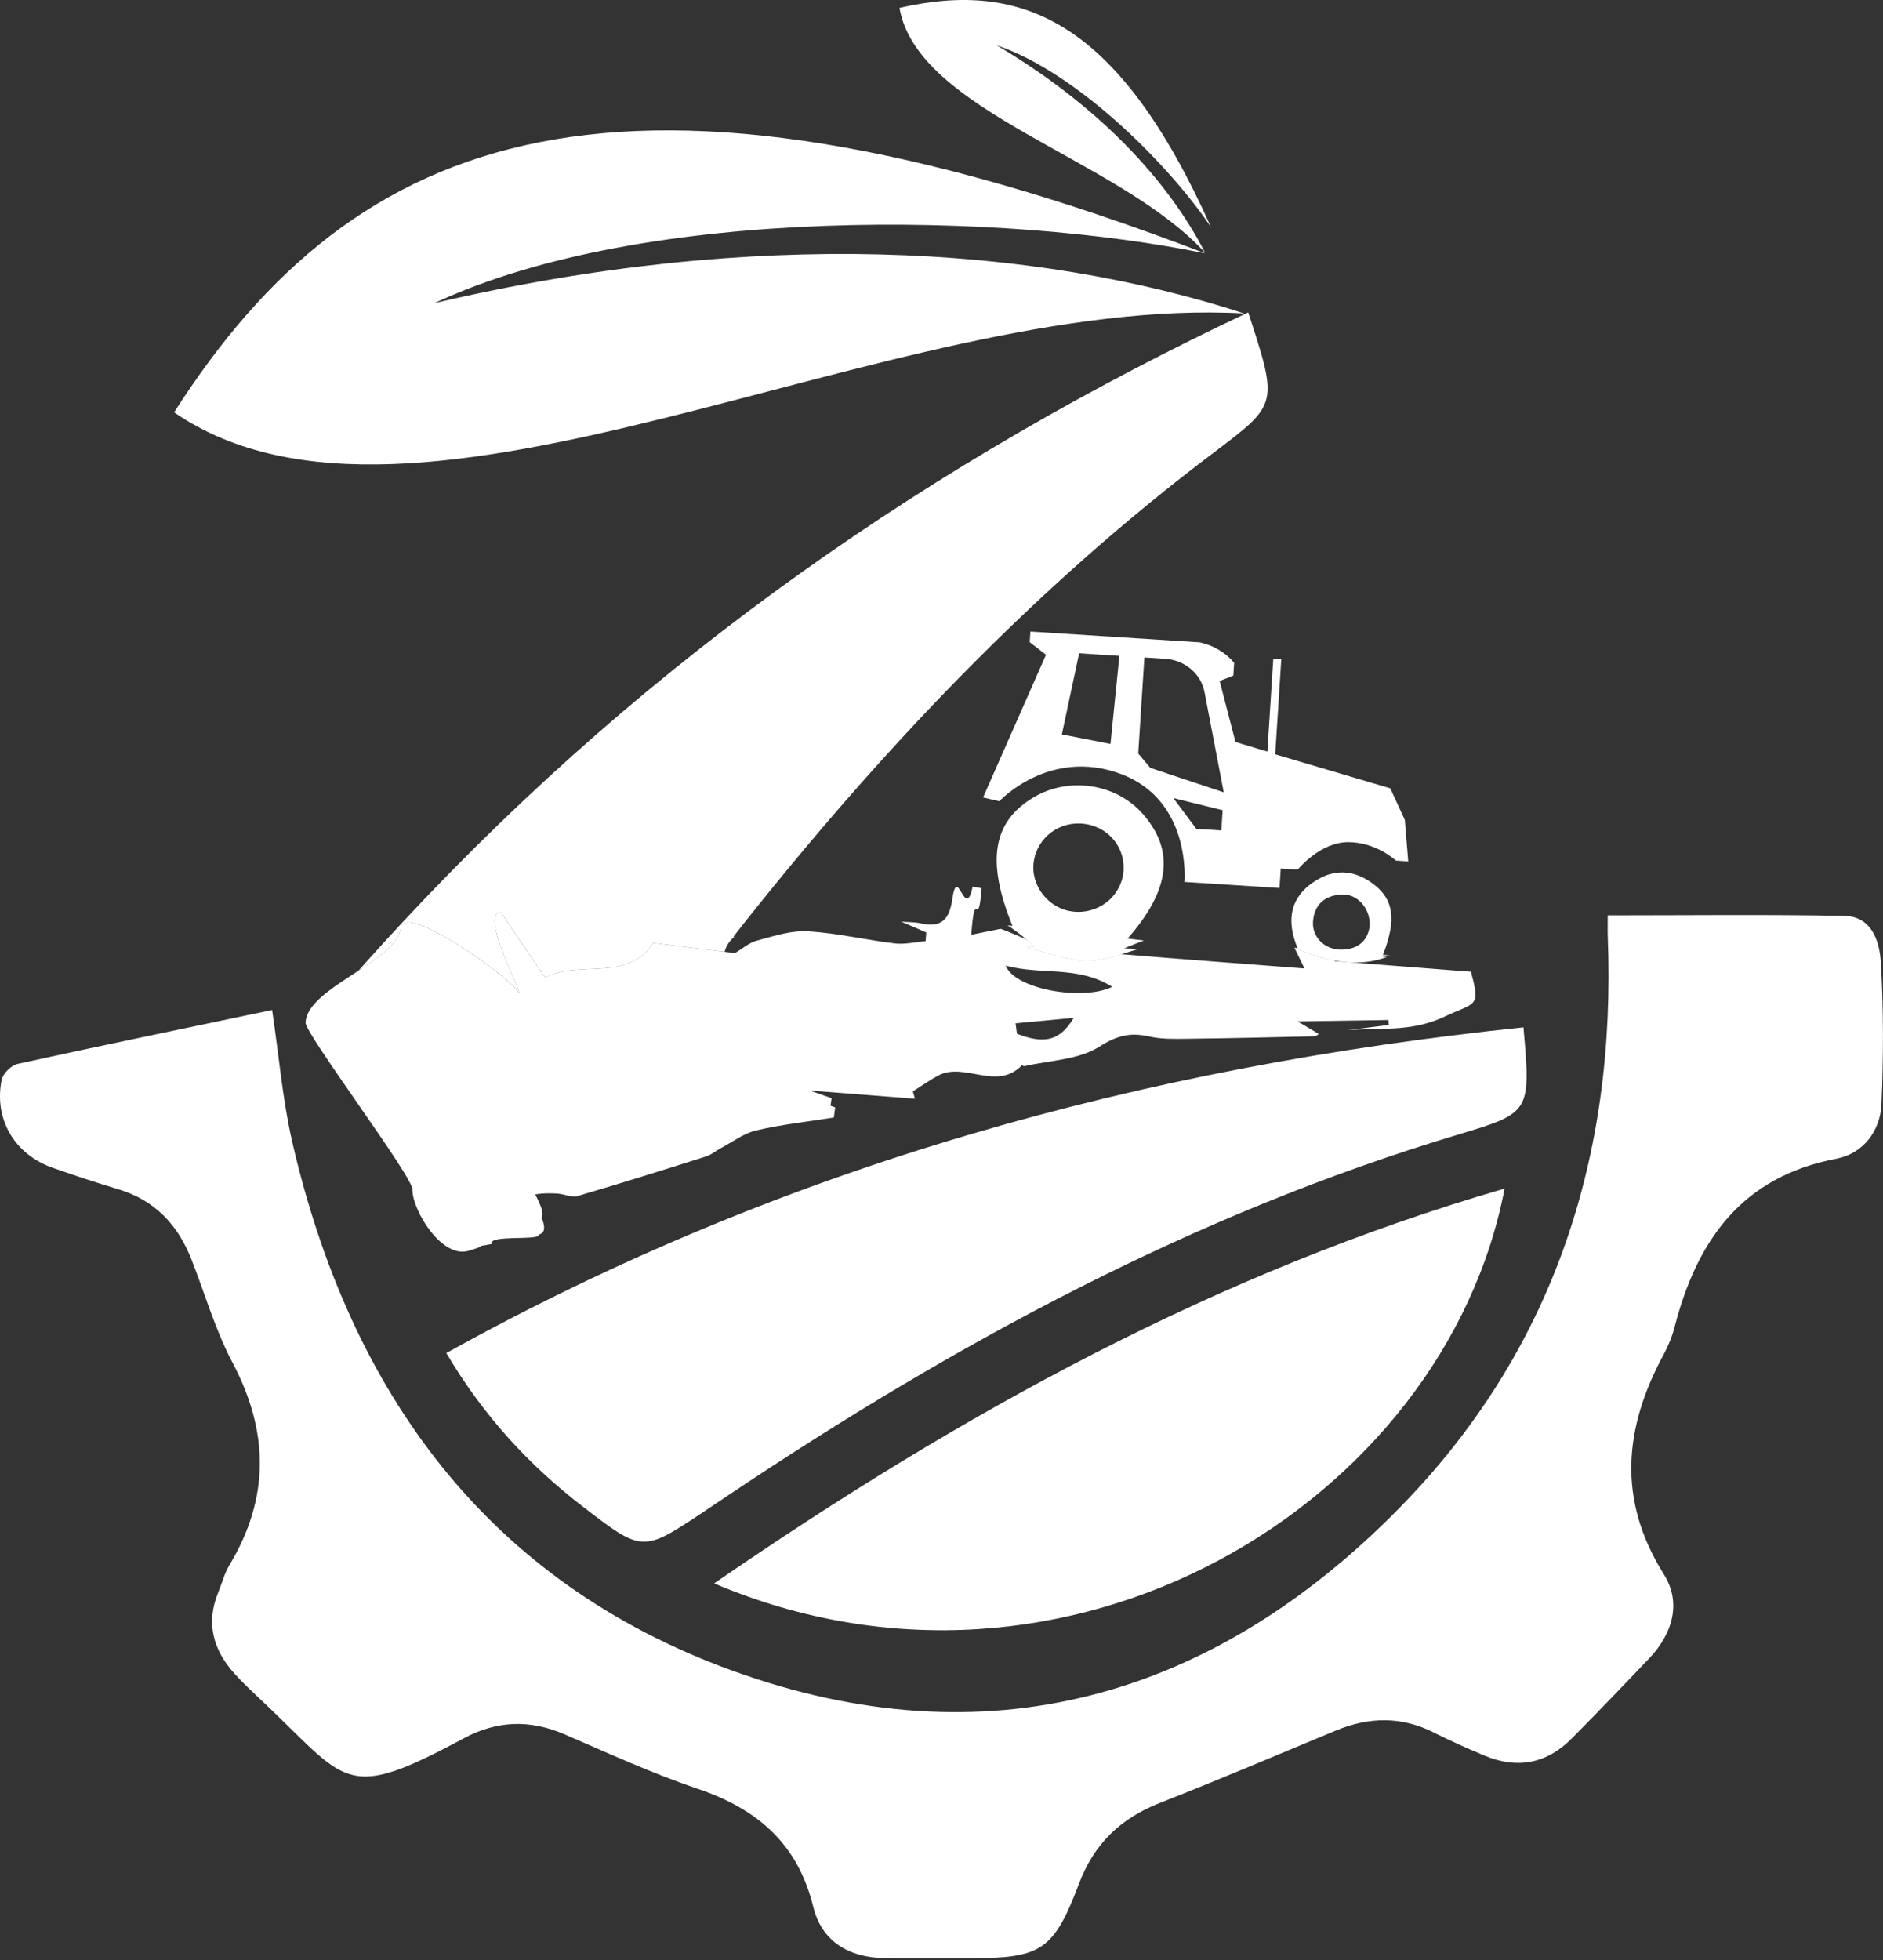
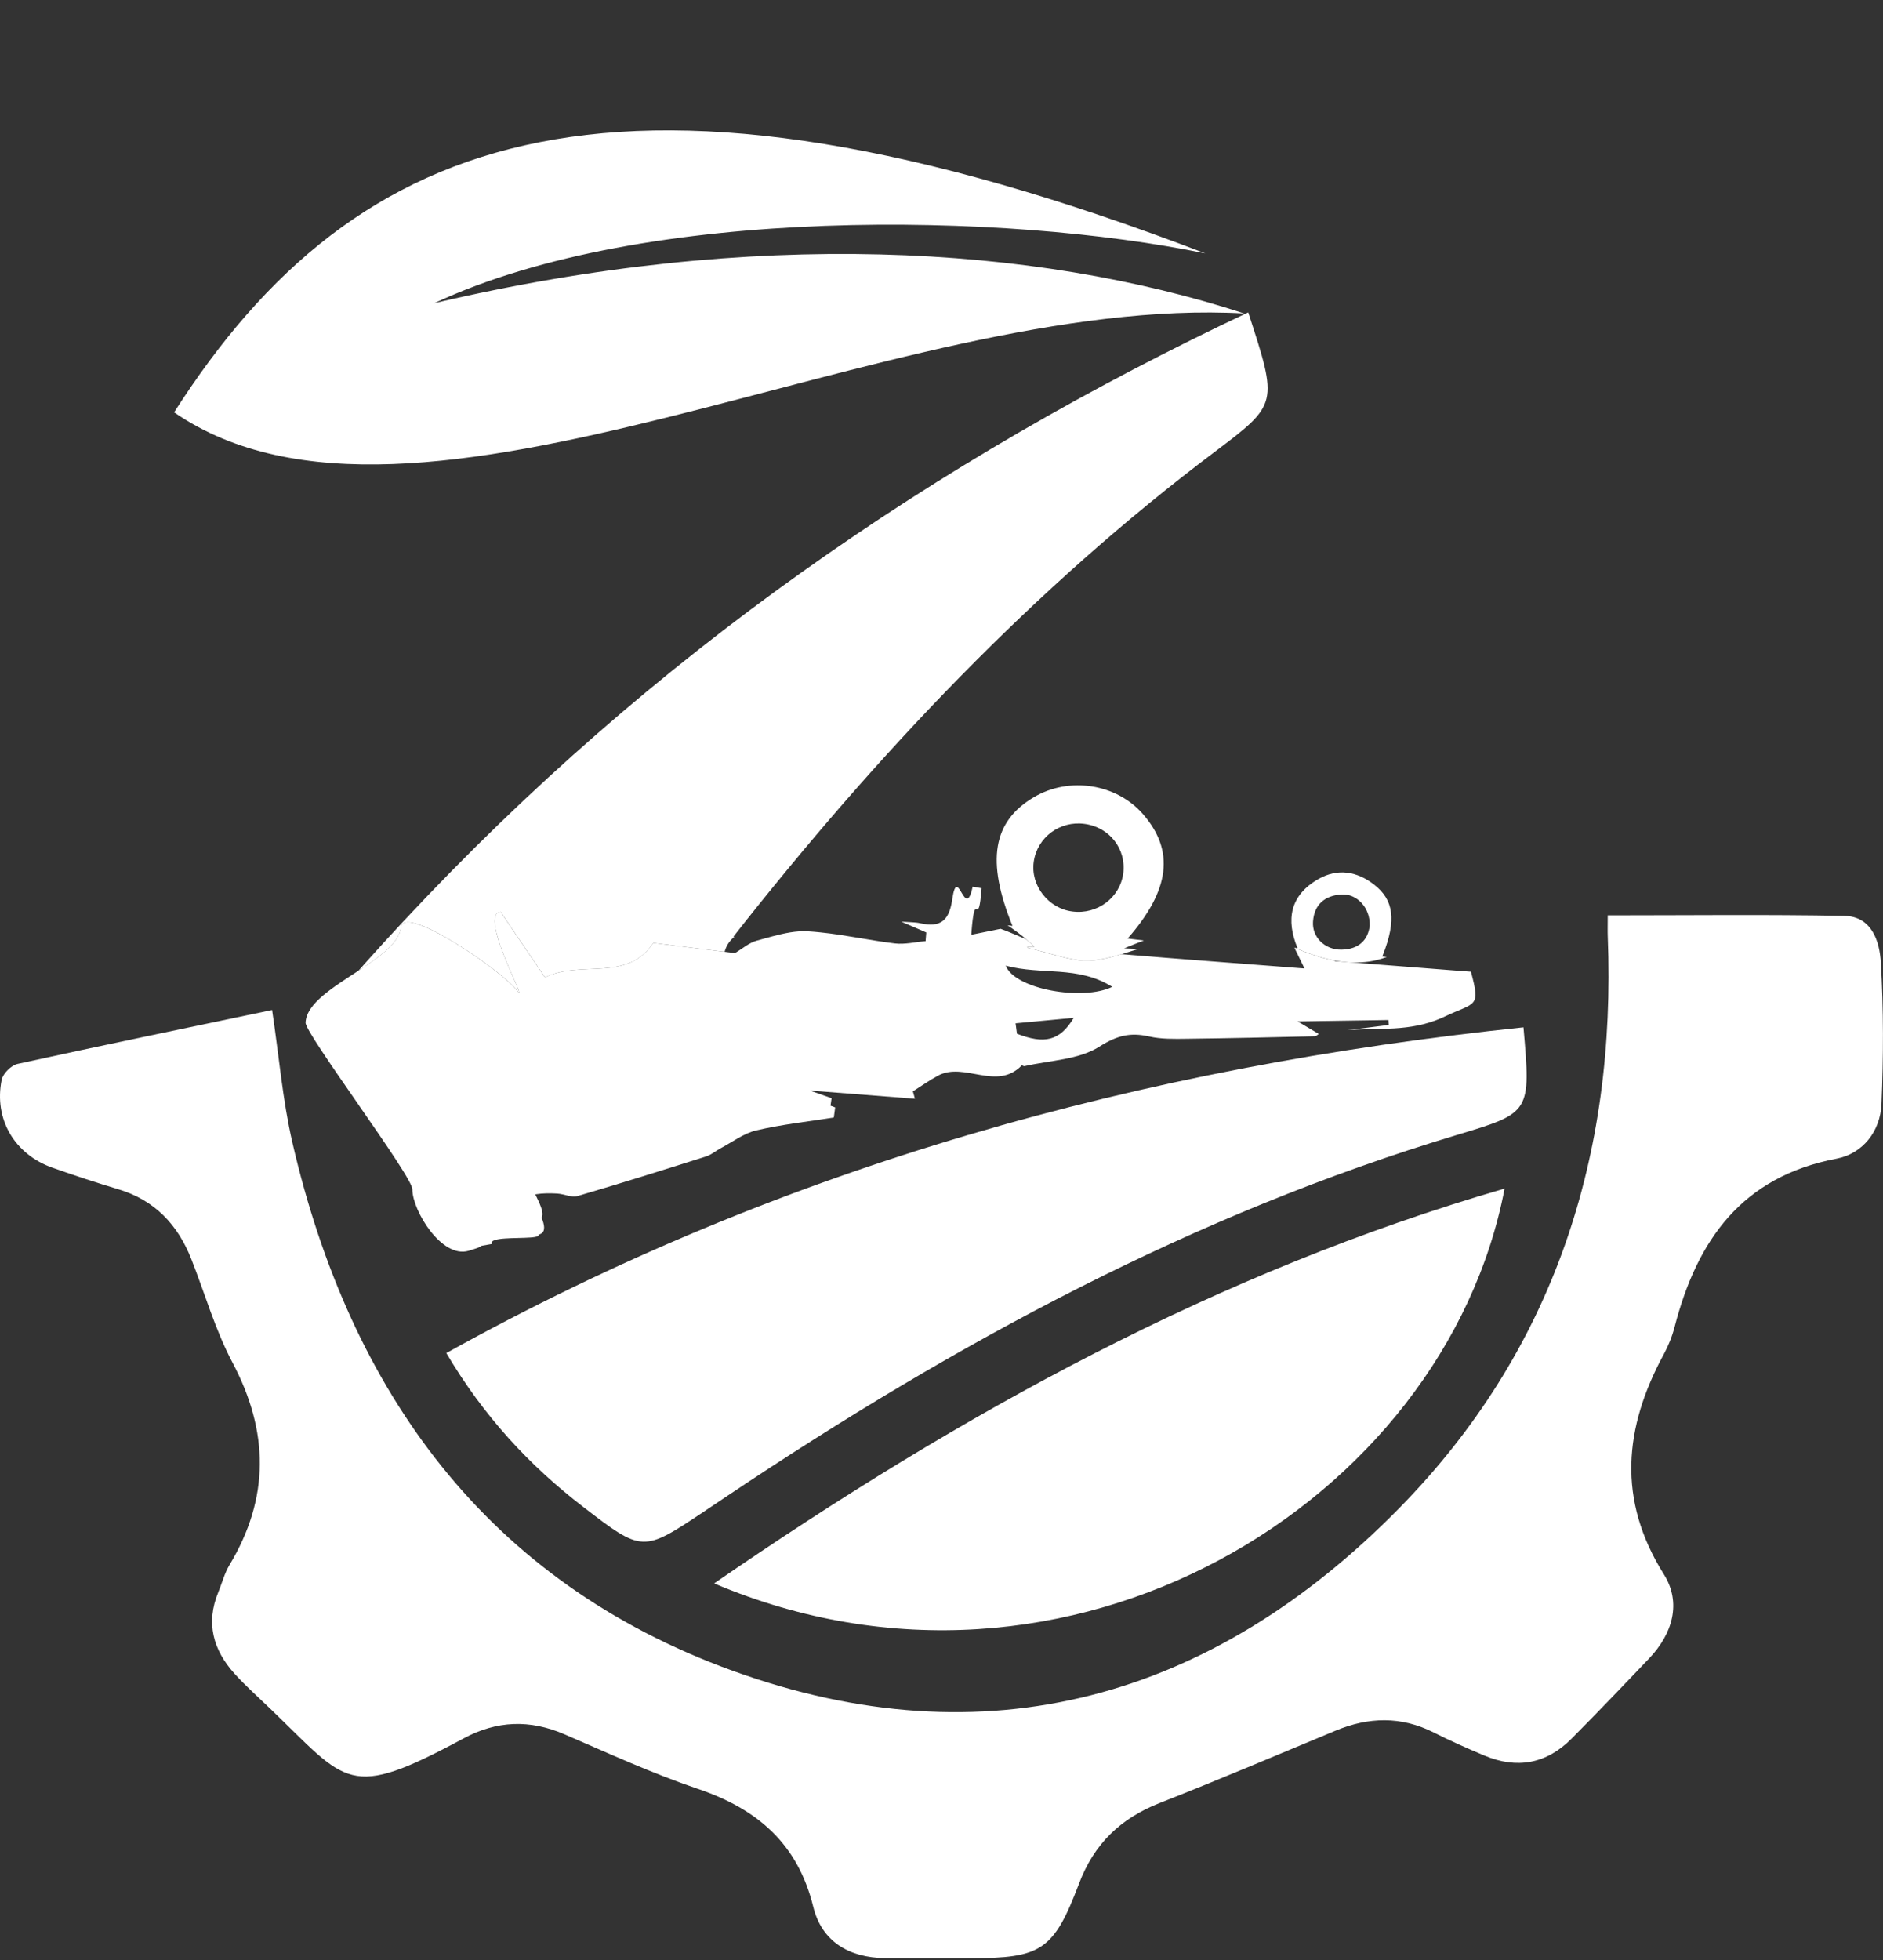
<svg xmlns="http://www.w3.org/2000/svg" width="890" height="926" viewBox="0 0 890 926" fill="none">
  <rect x="0" y="0" width="890" height="926" fill="#333333" stroke="none" />
  <path d="M759.899 432.431C798.369 432.431 835.019 431.991 871.639 432.671C884.819 432.911 888.399 444.801 888.989 454.821C890.279 476.991 890.219 499.311 889.289 521.511C888.749 534.481 880.419 545.031 868.049 547.381C823.309 555.891 802.109 585.901 791.529 626.791C790.369 631.261 788.609 635.691 786.409 639.741C767.599 674.421 764.299 708.501 786.399 743.691C794.869 757.171 790.589 771.791 779.469 783.481C767.349 796.221 755.189 808.921 742.799 821.391C730.969 833.301 717.009 835.841 701.569 829.361C693.479 825.971 685.439 822.401 677.609 818.451C662.209 810.701 646.859 811.121 631.229 817.621C603.559 829.131 575.969 840.851 548.089 851.811C529.639 859.061 517.139 871.031 510.019 889.831C498.009 921.561 492.089 925.091 458.589 925.111C445.139 925.121 431.689 925.221 418.239 925.061C401.399 924.851 388.429 917.331 384.389 900.851C377.079 871.001 357.969 854.621 329.879 845.121C308.389 837.851 287.639 828.321 266.759 819.311C250.399 812.261 234.779 812.831 219.129 821.261C164.149 850.851 164.449 842.471 127.549 807.061C121.949 801.691 116.129 796.511 110.929 790.781C100.749 779.561 97.159 766.781 103.179 752.181C104.949 747.881 106.119 743.231 108.489 739.291C127.519 707.641 127.129 676.261 109.879 643.701C101.709 628.291 96.859 611.131 90.409 594.791C83.979 578.511 73.069 566.951 55.859 561.821C45.459 558.721 35.159 555.301 24.919 551.701C6.909 545.381 -2.961 528.781 0.789 510.131C1.389 507.161 5.299 503.281 8.299 502.621C48.049 493.901 87.899 485.681 128.609 477.151C131.919 499.311 133.599 519.881 138.199 539.781C165.489 657.841 230.399 747.301 346.169 789.271C465.879 832.681 572.799 802.541 661.219 712.621C734.409 638.191 763.989 545.991 759.909 442.401C759.809 439.881 759.899 437.341 759.899 432.431Z" fill="white" />
  <path d="M720.069 485.34C723.579 525.72 723.559 525.67 688.759 536.13C564.329 573.54 451.559 634.55 344.159 706.44C340.299 709.03 336.449 711.63 332.579 714.21C303.859 733.32 303.729 733.49 275.669 711.92C250.089 692.26 228.519 668.93 210.949 639.22C369.899 550.93 540.029 504.04 720.069 485.34Z" fill="white" />
-   <path d="M337.529 748.042C454.579 667.522 575.459 600.872 711.149 561.512C682.709 709.982 504.519 818.812 337.529 748.042Z" fill="white" />
+   <path d="M337.529 748.042C454.579 667.522 575.459 600.872 711.149 561.512C682.709 709.982 504.519 818.812 337.529 748.042" fill="white" />
  <path d="M82.289 194.802C168.449 59.962 294.439 14.312 569.729 119.722C476.109 100.402 304.949 96.502 205.269 143.232C356.619 107.722 488.569 115.702 588.099 148.092C419.909 138.712 196.279 273.122 82.289 194.802Z" fill="white" />
-   <path d="M425.119 3.741C483.769 -9.659 528.879 10.271 572.399 107.341C553.169 78.641 509.569 34.371 471.029 21.371C520.039 50.361 552.309 85.781 569.579 119.381C528.229 74.431 433.839 52.981 425.119 3.741Z" fill="white" />
  <path d="M532.989 443.38C553.119 420.41 555.229 401.9 540.329 384.73C527.769 370.23 505.449 366.73 488.699 376.6C469.279 388.03 465.979 406.58 478.549 437.43C477.789 437.3 477.039 437.23 476.209 437.14C479.289 439.19 482.269 441.37 485.099 443.79C485.749 444.34 486.389 444.9 487.019 445.47C487.669 446.05 488.259 446.63 488.899 447.25C487.769 447.25 486.639 447.26 485.499 447.26C485.629 447.46 485.709 447.67 485.829 447.87C493.769 449.58 501.289 452.42 509.619 453.59C516.229 454.53 523.179 452.87 530.069 450.79C532.749 449.98 535.429 449.11 538.079 448.3C535.829 448.22 533.569 448.11 531.309 448.03C534.429 446.76 537.529 445.47 540.629 444.31L532.989 443.38ZM530.899 412.64C529.359 424.09 518.689 432.11 506.939 430.62C495.489 429.22 487.009 418.3 488.599 407.12C490.209 395.6 500.949 387.62 512.629 389.23C524.429 390.8 532.409 401.07 530.899 412.64Z" fill="white" />
  <path d="M653.349 451.88C653.419 451.71 653.479 451.54 653.539 451.38C653.589 451.25 653.639 451.13 653.679 451.01C660.079 434.61 658.709 425.19 649.649 418.06C641.469 411.6 632.249 410.08 623.139 415.28C609.599 423.04 607.789 434.62 613.249 447.84C613.259 447.87 613.269 447.88 613.279 447.91C612.859 447.87 612.439 447.84 612.029 447.81C616.929 449.81 621.879 451.73 627.089 452.99C628.339 453.29 629.589 453.56 630.849 453.78C632.029 454.01 633.219 454.18 634.399 454.33C635.929 454.52 637.459 454.64 638.979 454.69H639.049C644.619 454.88 650.129 454.13 655.449 452.1C654.789 452.02 654.129 451.94 653.459 451.88C653.399 451.88 653.399 451.88 653.349 451.88ZM620.599 435.28C621.199 427.35 626.129 423.09 633.999 422.58C641.339 422.09 647.699 428.87 647.399 437.37C646.579 443.98 642.369 448.49 634.059 448.64C626.199 448.78 620.009 442.7 620.599 435.28Z" fill="white" />
  <path d="M574.219 213.41C488.909 277.61 414.569 356.03 346.569 442.59C346.759 442.57 346.959 442.56 347.149 442.54C344.739 444.43 343.209 446.93 342.479 449.67C331.769 448.33 320.359 446.91 308.809 445.48C296.199 464.26 274.789 453.31 257.579 461.77C255.359 458.26 239.279 434.95 236.639 430.71C225.689 432.05 250.879 476.38 244.339 467.9C237.869 459.49 200.779 433.67 191.579 435.82C190.429 436.07 189.709 436.79 189.549 438.04V438.07C188.809 444.38 182.109 450.04 174.069 455.52C172.539 456.57 170.969 457.61 169.379 458.65C170.869 456.96 172.369 455.28 173.869 453.61C178.959 447.93 184.079 442.32 189.249 436.79V436.77C189.909 436.06 190.579 435.34 191.269 434.63C308.159 309.45 442.209 217.23 589.969 147.58C604.119 190.93 604.079 190.89 574.219 213.41Z" fill="white" />
-   <path d="M657.18 451.291C656 451.201 654.84 451.111 653.69 451.011C639.61 449.901 627.07 448.931 613.26 447.841C613.27 447.871 613.28 447.881 613.29 447.911C612.87 447.871 612.45 447.841 612.04 447.811C616.94 449.811 621.89 451.731 627.1 452.991C628.35 453.291 629.6 453.561 630.86 453.781C630.83 453.151 630.83 452.551 630.8 451.941C637.9 451.761 644.99 451.601 653.56 451.391C654.72 451.351 655.93 451.331 657.18 451.291ZM634.39 454.331C635.92 454.521 637.45 454.641 638.97 454.691C637.45 454.561 635.92 454.441 634.39 454.331ZM517.21 449.681C511.2 449.171 505.17 448.611 499.16 448.041C496.29 447.781 493.48 447.001 490.54 445.961C488.78 445.321 486.98 444.581 485.1 443.791C485.75 444.341 486.39 444.901 487.02 445.471C487.67 446.051 488.26 446.631 488.9 447.251C487.77 447.251 486.64 447.261 485.5 447.261C485.63 447.461 485.71 447.671 485.83 447.871C493.77 449.581 501.29 452.421 509.62 453.591C516.23 454.531 523.18 452.871 530.07 450.791C525.79 450.431 521.51 450.061 517.21 449.681ZM236.64 430.701C236.69 430.681 236.73 430.681 236.81 430.681C236.17 429.831 236.14 429.871 236.64 430.701Z" fill="white" />
  <path d="M695.239 459.061C692.349 458.831 689.469 458.621 686.549 458.401C670.839 457.171 654.939 455.941 639.039 454.691H638.969C637.449 454.641 635.919 454.521 634.389 454.331C633.209 454.241 632.029 454.151 630.849 454.051C630.849 453.961 630.839 453.871 630.839 453.781C629.589 453.561 628.339 453.291 627.079 452.991C621.869 451.731 616.919 449.811 612.019 447.811C612.429 447.841 612.849 447.871 613.269 447.911C613.259 447.881 613.249 447.871 613.239 447.841C612.759 447.811 612.279 447.771 611.789 447.731C614.189 452.671 615.819 455.981 616.579 457.531C587.949 455.291 559.029 453.221 530.059 450.781C523.159 452.861 516.219 454.521 509.609 453.581C501.279 452.411 493.759 449.561 485.819 447.861C485.699 447.671 485.619 447.461 485.489 447.251C486.619 447.251 487.749 447.241 488.889 447.241C488.249 446.621 487.649 446.041 487.009 445.461C486.379 444.891 485.739 444.331 485.089 443.781C481.409 442.221 477.439 440.441 472.949 438.791C471.589 439.071 466.239 440.151 459.059 441.611C459.199 439.851 459.339 438.361 459.449 437.061C461.139 420.421 462.409 439.391 463.949 419.631C462.679 419.401 460.989 419.101 459.719 418.891C456.169 435.781 452.579 407.701 450.109 424.761C448.629 435.021 444.539 438.321 434.879 436.151C432.519 435.621 430.009 435.711 425.979 435.411C428.199 436.361 430.099 437.191 431.799 437.911C433.999 438.881 435.919 439.691 437.809 440.521C437.719 441.881 437.599 443.251 437.489 444.611C432.629 445.021 427.689 446.251 422.949 445.691C411.169 444.281 399.499 441.671 387.729 440.471C385.769 440.261 383.779 440.101 381.809 439.981C376.309 439.651 370.649 440.881 365.059 442.361C362.609 443.011 360.189 443.701 357.779 444.351C354.079 445.321 350.859 448.211 347.379 450.261C345.759 450.061 344.109 449.861 342.459 449.651C331.749 448.311 320.339 446.891 308.789 445.461C296.179 464.241 274.769 453.291 257.559 461.751C255.339 458.241 239.259 434.931 236.619 430.691C225.669 432.031 250.859 476.361 244.319 467.881C237.849 459.471 200.759 433.651 191.559 435.801C190.409 436.051 189.689 436.771 189.529 438.021V438.051C188.789 444.361 182.089 450.021 174.049 455.501C172.519 456.551 170.949 457.591 169.359 458.631C157.509 466.401 144.769 474.071 144.429 483.141C144.339 485.751 156.859 503.731 169.459 521.911C169.489 521.941 169.499 521.951 169.499 522.001C182.439 540.601 195.379 559.391 194.899 562.041C195.019 572.021 208.749 594.651 221.459 590.911C222.129 590.731 222.699 590.541 223.239 590.371C231.279 587.901 222.729 589.341 232.459 587.691C230.909 584.391 244.119 585.131 250.809 584.621C253.279 584.441 254.849 584.071 254.479 583.281C254.969 583.171 255.359 583.031 255.709 582.841L255.739 582.811C257.919 581.521 257.289 578.521 255.999 575.291C257.399 572.841 254.819 568.111 253.029 564.271C253.119 564.231 253.229 564.201 253.339 564.191C256.599 563.661 259.999 563.681 263.299 563.861C266.589 564.041 270.139 565.881 273.029 565.021C293.359 559.081 313.589 552.701 333.809 546.301C336.209 545.541 338.289 543.691 340.579 542.481C346.149 539.551 351.459 535.431 357.399 534.041C369.469 531.221 381.849 529.881 394.099 527.941C394.329 526.351 394.539 524.761 394.749 523.181C394.019 522.911 393.279 522.641 392.549 522.371C392.719 521.181 392.879 519.991 393.039 518.821C389.619 517.611 386.199 516.401 382.779 515.201C399.339 516.491 415.889 517.791 432.449 519.081C432.119 517.901 431.799 516.741 431.479 515.591C435.449 513.091 439.269 510.351 443.399 508.141C455.899 501.491 471.009 515.591 482.939 503.321C483.079 503.181 483.819 503.781 484.179 503.691C496.179 500.921 509.789 500.711 519.609 494.471C527.969 489.151 534.259 487.651 543.159 489.661C548.839 490.951 554.939 490.811 560.859 490.741C581.079 490.501 601.299 490.031 621.529 489.561C622.099 489.561 622.679 488.861 623.329 488.471C620.509 486.791 617.809 485.191 613.349 482.551C629.289 482.321 642.769 482.111 656.239 481.891C656.279 482.671 656.329 483.461 656.369 484.221C649.829 485.051 643.289 485.871 636.759 486.701C651.689 485.471 666.219 487.571 681.379 480.921C681.879 480.691 682.369 480.461 682.879 480.231C697.319 473.371 699.909 476.321 695.239 459.061ZM480.669 488.361C480.439 486.721 480.229 485.081 480.009 483.441C481.209 483.331 482.409 483.211 483.619 483.101C485.579 482.921 487.569 482.731 489.579 482.551C495.129 482.021 500.979 481.491 507.509 480.861C500.849 491.931 493.479 493.331 480.669 488.361ZM475.339 456.191C492.419 460.801 509.359 456.011 525.699 466.201C511.989 472.951 479.729 467.501 475.339 456.191Z" fill="white" />
-   <path d="M663.99 387.361L657.12 372.421L602.73 356.361L605.6 311.391L601.83 311.151L599.03 355.071L583.95 350.531L576.47 321.701L582.93 319.181L583.32 313.101C581.86 311.391 579.42 308.951 575.8 306.851C572.41 304.881 569.25 303.941 567.07 303.471C540.39 301.771 513.7 300.061 487.02 298.361L486.7 303.391L494.39 309.331L464.64 376.751L472.33 378.511C472.33 378.511 495.88 353.131 529.59 365.571C563.31 378.011 559.84 416.651 559.84 416.651L604.76 419.521L605.35 410.311L613.37 410.821C613.37 410.821 623.86 397.841 637.21 397.841C650.56 397.861 659.82 406.581 659.82 406.581L665.6 406.951L663.99 387.361ZM524.87 351.461L501.89 346.961L510.05 308.641L529.08 309.861L524.87 351.461ZM577.26 392.331L565.45 391.581L554.55 377.011L577.88 382.771L577.26 392.331ZM543.71 362.771L537.99 356.001L540.89 310.611L550.82 311.241C560.02 311.831 567.66 318.321 569.32 326.971L578.4 374.321L543.71 362.771Z" fill="white" />
</svg>